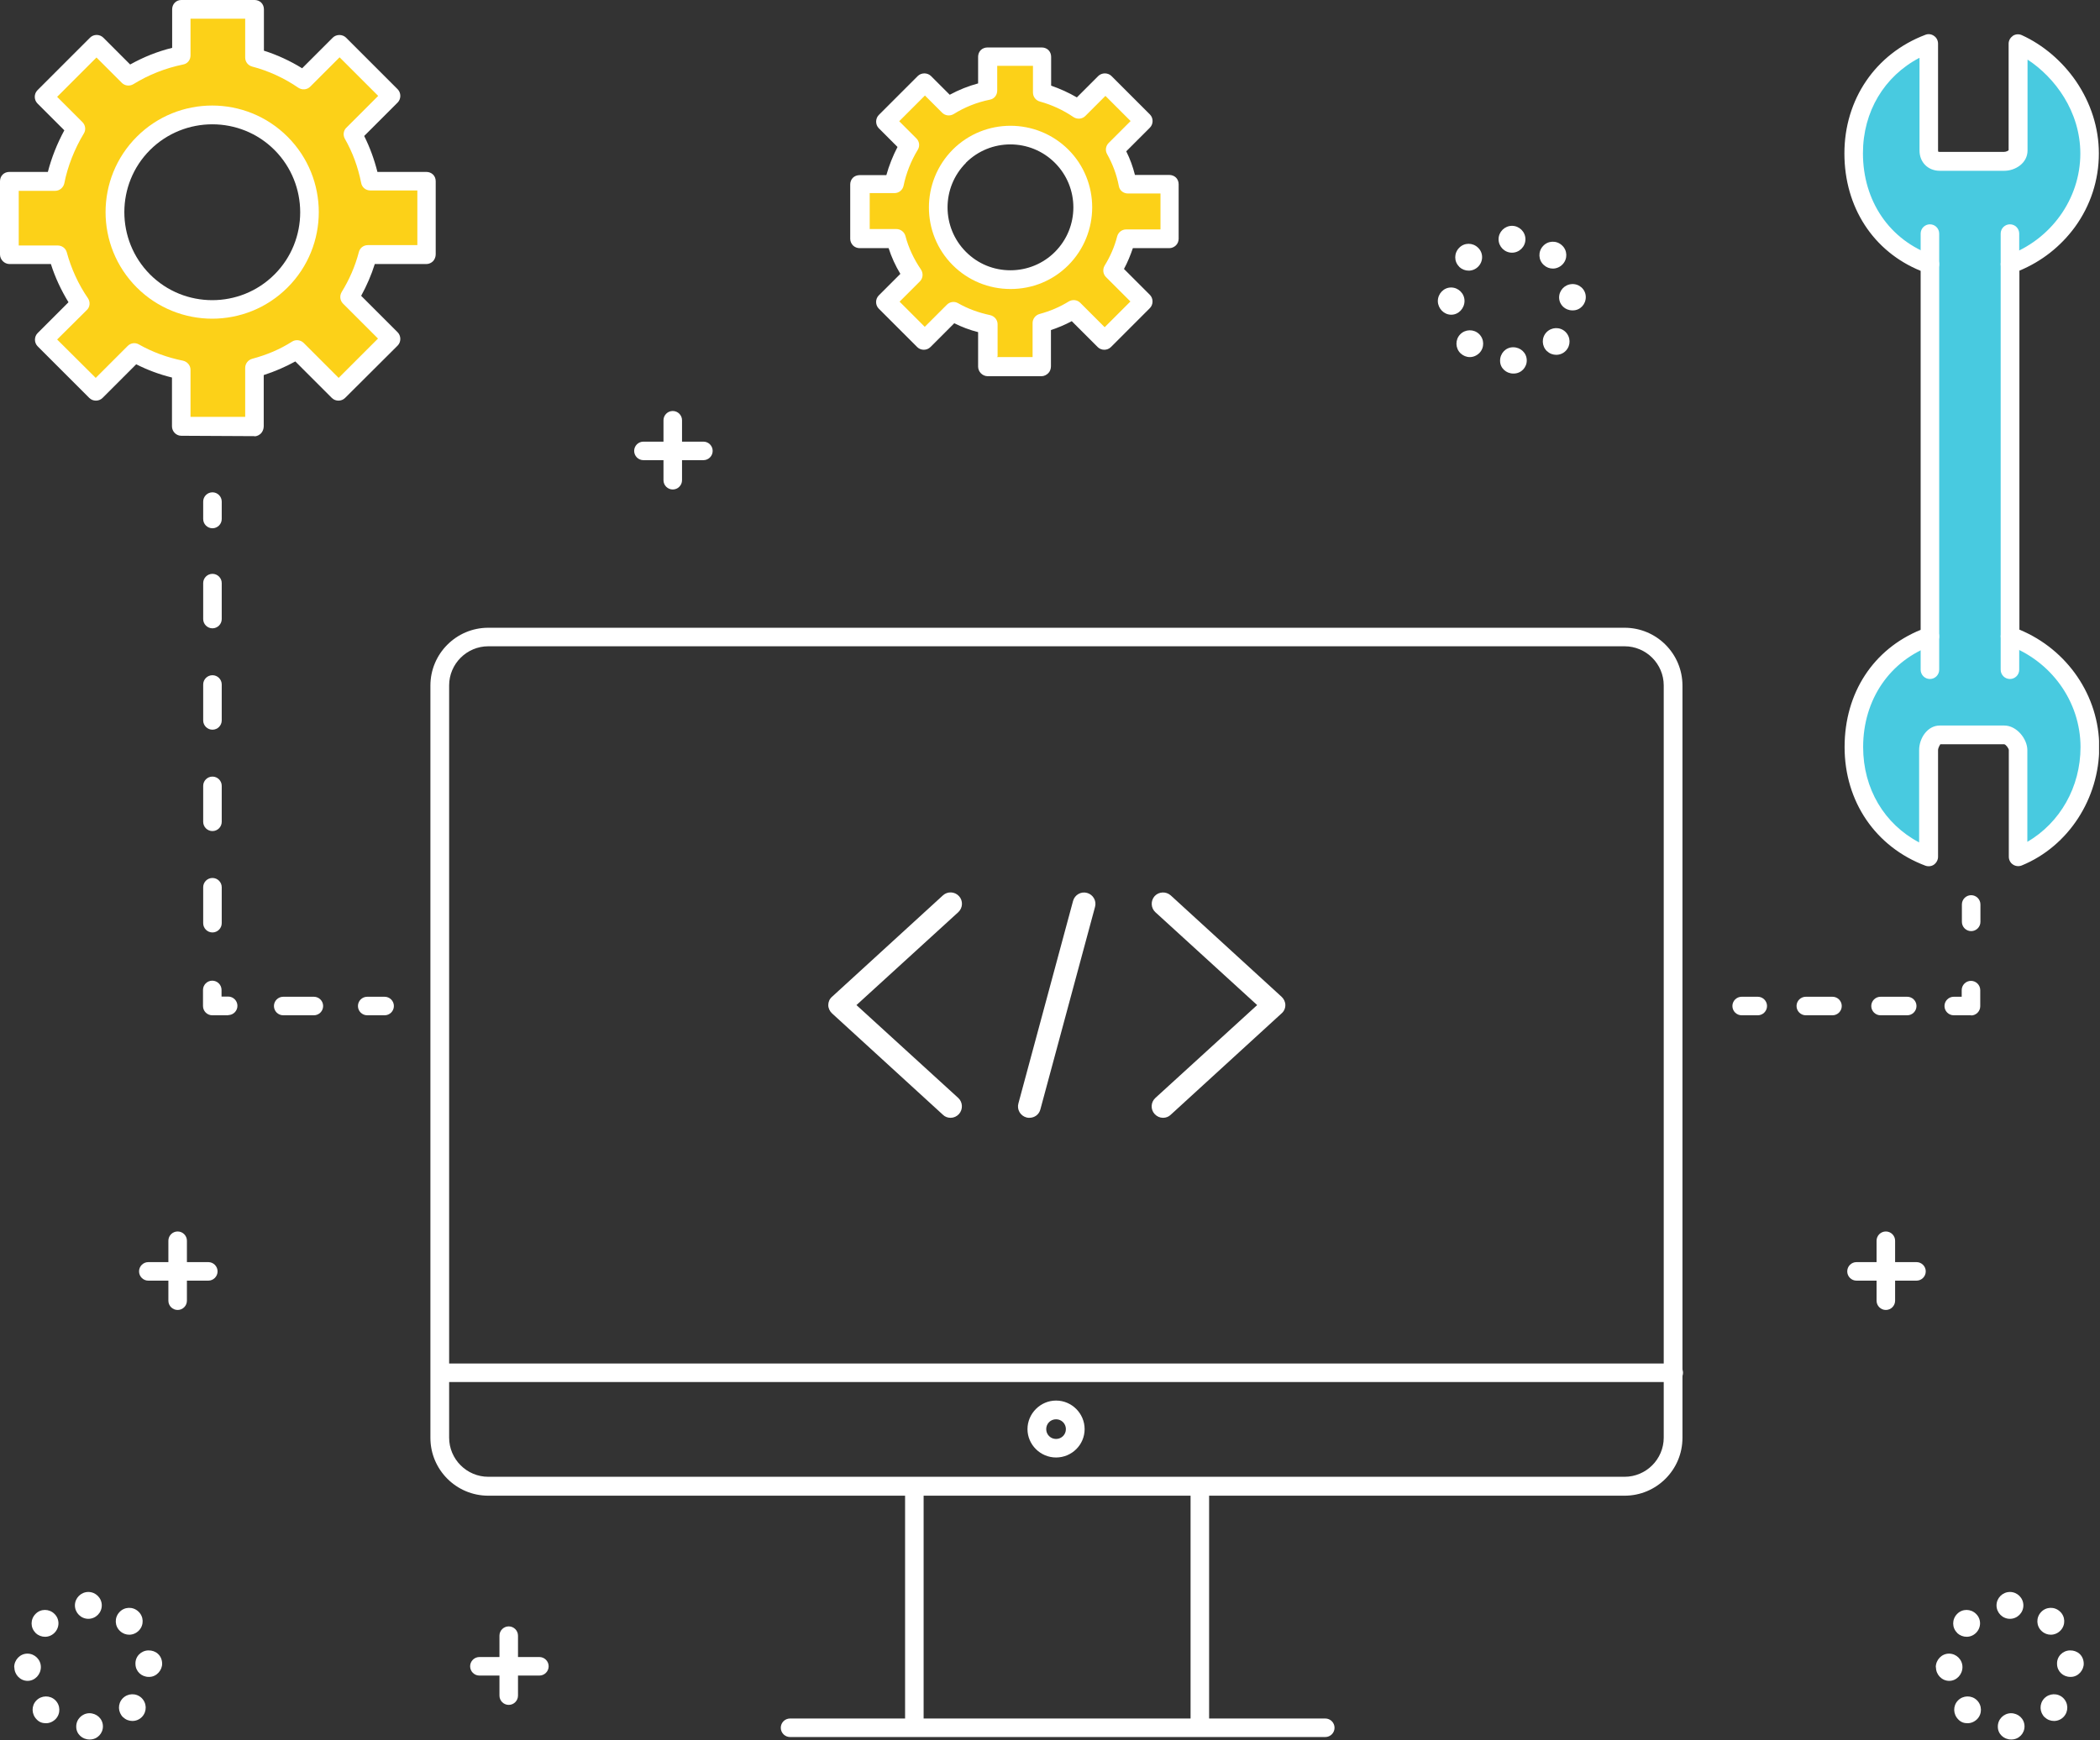
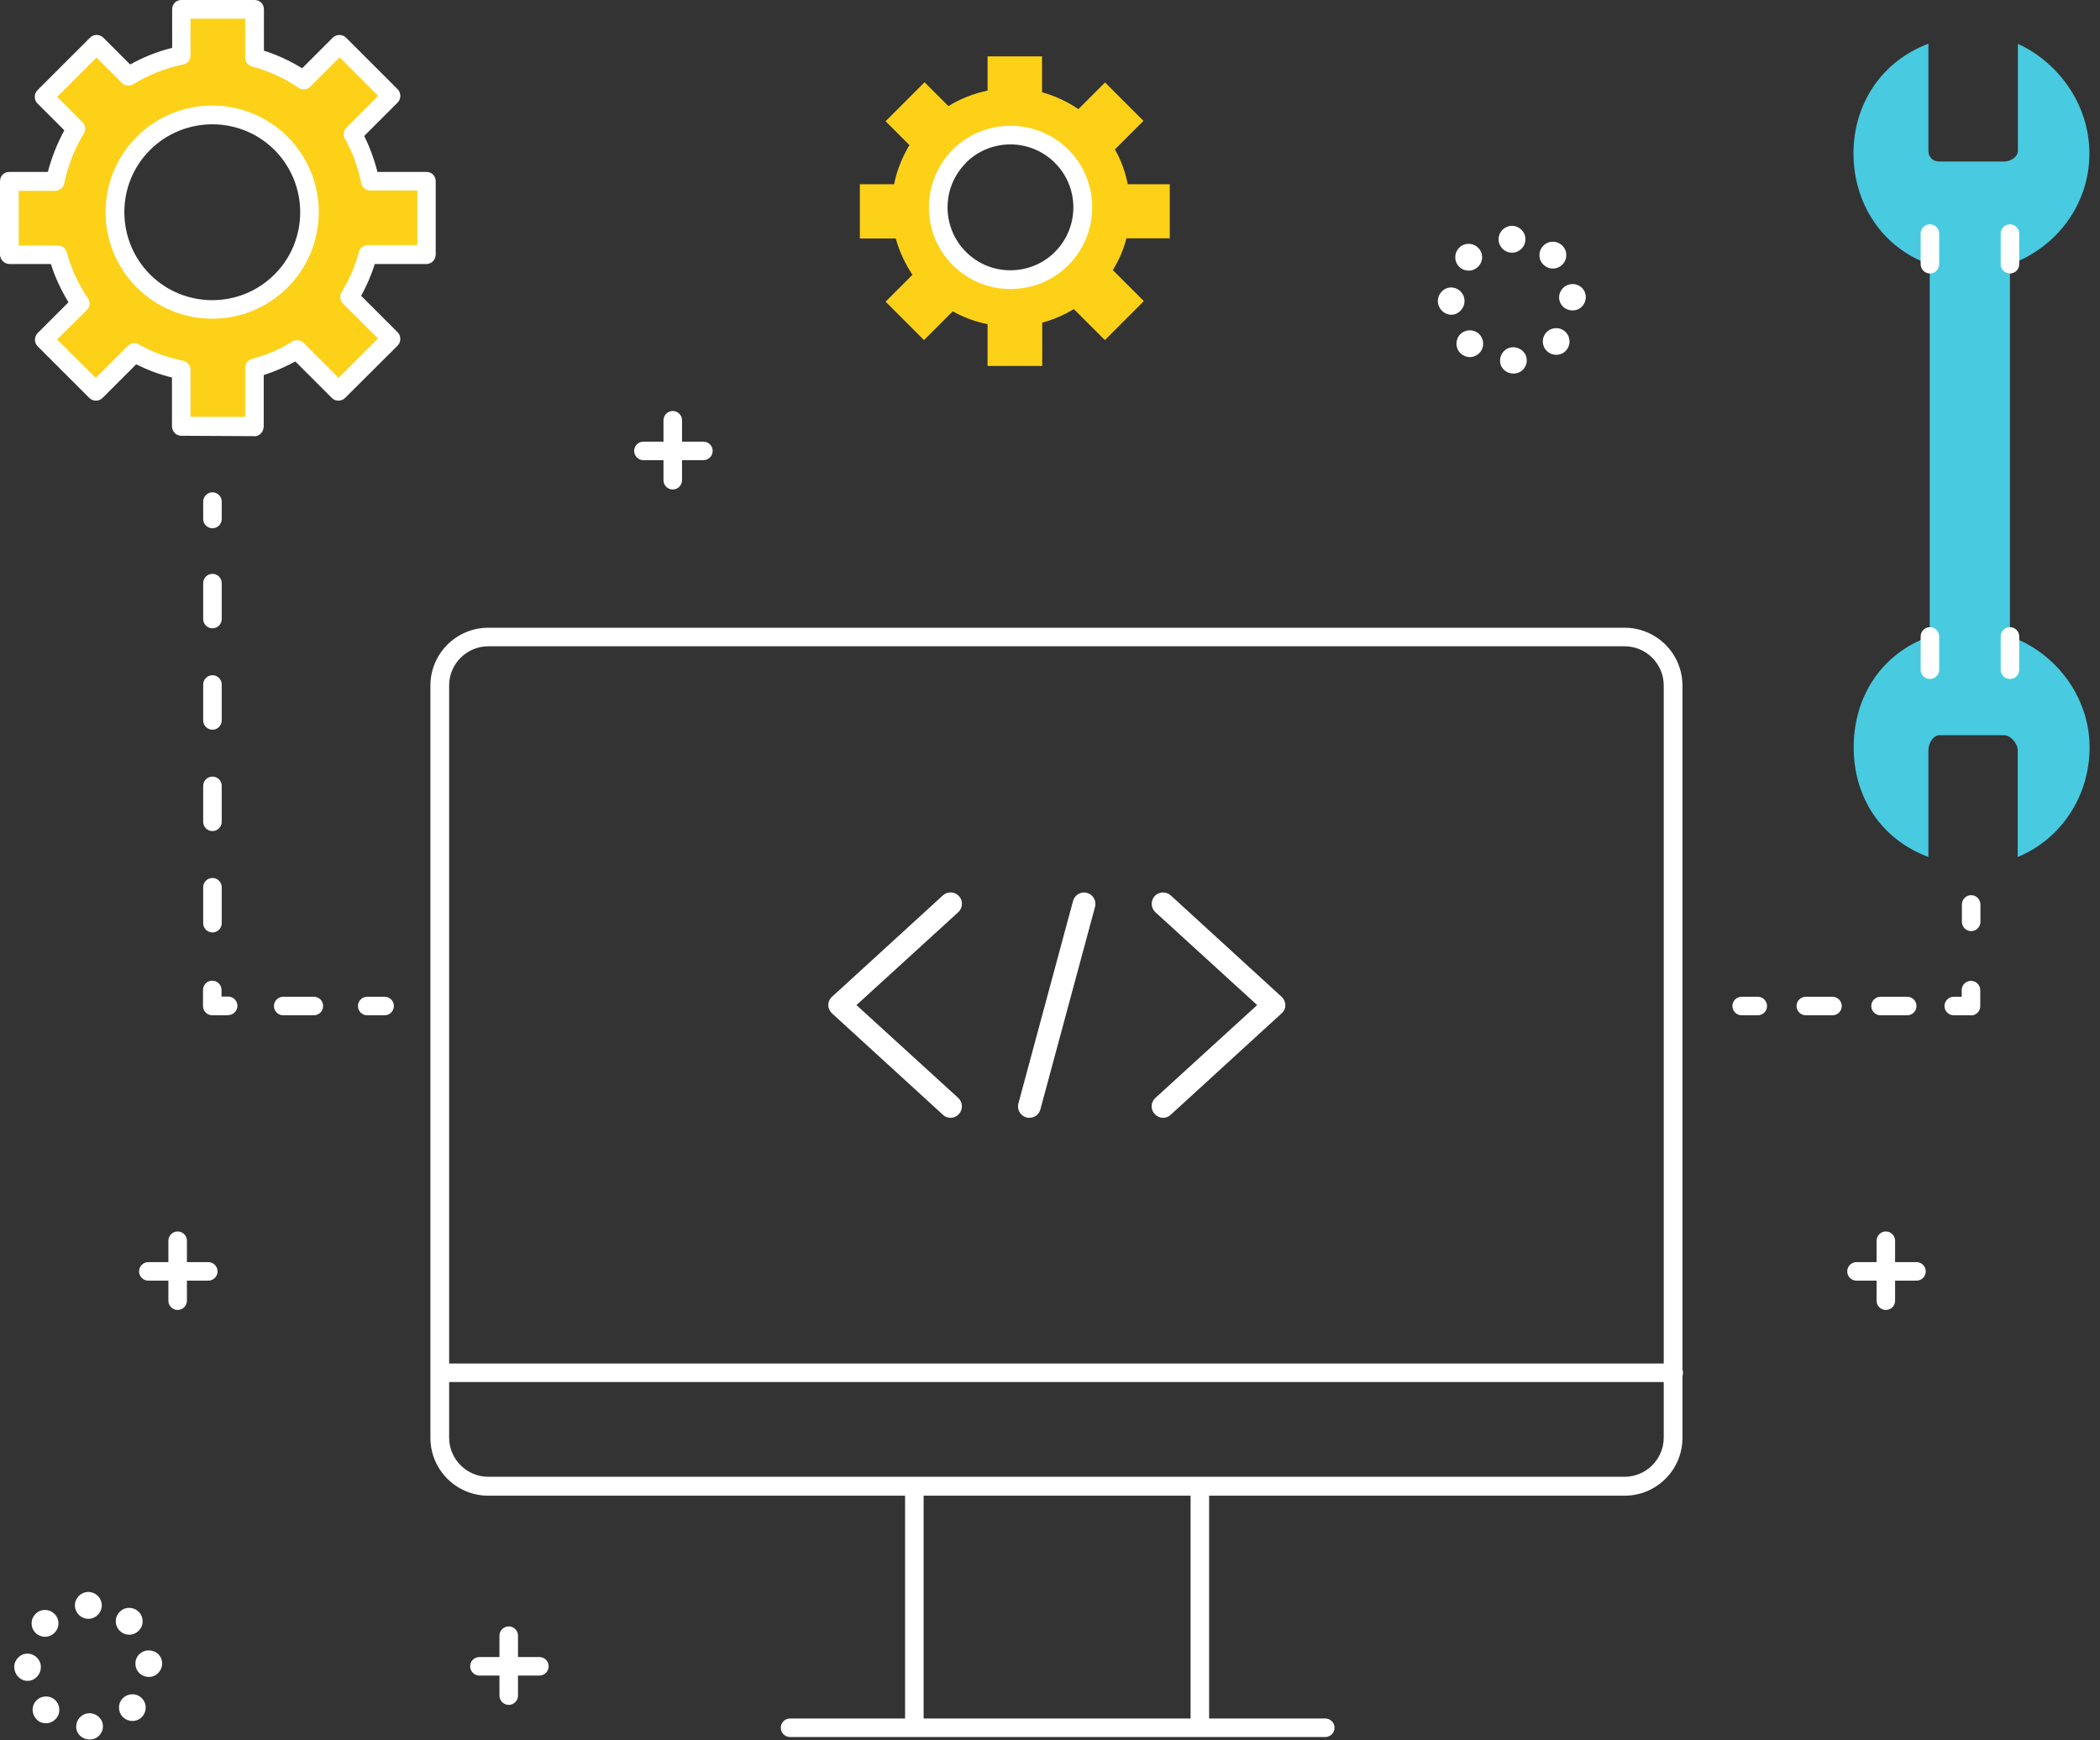
<svg xmlns="http://www.w3.org/2000/svg" width="111" height="92" viewBox="0 0 111 92" fill="none">
  <rect x="0" y="0" width="111" height="92" fill="#333333" stroke="none" />
  <g clip-path="url(#clip0_2070_735)">
    <path d="M106.24 33.63V13.98C108.71 13.09 110.44 10.8 110.44 8.12C110.44 5.44 108.7 3.24 106.66 2.32V7.96C106.66 8.31 106.27 8.54 105.92 8.54H102.51C102.16 8.54 101.93 8.31 101.93 7.96V2.31C99.46 3.24 97.97 5.49 97.97 8.11C97.97 10.73 99.46 13.09 102 13.98V33.65C99.46 34.54 97.98 36.83 97.98 39.51C97.98 42.19 99.46 44.39 101.93 45.31V39.67C101.93 39.32 102.17 38.87 102.52 38.87H105.93C106.28 38.87 106.65 39.32 106.65 39.67V45.31C108.91 44.38 110.45 42.13 110.45 39.51C110.45 36.89 108.7 34.51 106.23 33.64L106.24 33.63Z" fill="#48CAE0" />
    <path d="M61.83 12.62V9.74H59.61C59.48 9.1 59.27 8.49 58.93 7.9L60.44 6.39L58.41 4.36L57 5.77C56.41 5.37 55.75 5.06 55.08 4.88V2.98H52.2V4.79C51.48 4.94 50.77 5.21 50.13 5.61L48.87 4.35L46.81 6.41L48.07 7.67C47.7 8.29 47.4 9.01 47.26 9.74H45.45V12.61H47.35C47.53 13.28 47.84 13.94 48.23 14.53L46.81 15.95L48.84 17.98L50.36 16.46C50.95 16.79 51.56 17.01 52.2 17.14V19.35H55.09V17.06C55.67 16.9 56.22 16.67 56.76 16.34L58.4 17.98L60.46 15.92L58.82 14.28C59.15 13.75 59.39 13.19 59.54 12.6H61.84L61.83 12.62ZM56.12 13.66C54.63 15.15 52.21 15.15 50.71 13.66C49.22 12.17 49.22 9.75 50.71 8.25C52.2 6.76 54.62 6.76 56.12 8.25C57.61 9.74 57.61 12.16 56.12 13.66Z" fill="#FCD118" />
    <path d="M22.54 13.45V9.57H19.56C19.39 8.71 19.1 7.89 18.65 7.09L20.68 5.06L17.95 2.33L16.05 4.23C15.26 3.69 14.37 3.28 13.46 3.04V0.49H9.58V2.92C8.61 3.12 7.66 3.49 6.79 4.03L5.1 2.34L2.32 5.12L4.01 6.81C3.51 7.64 3.11 8.62 2.92 9.59H0.49V13.46H3.05C3.29 14.37 3.7 15.26 4.24 16.04L2.33 17.95L5.06 20.68L7.1 18.64C7.89 19.09 8.72 19.38 9.57 19.55V22.52H13.45V19.44C14.23 19.23 14.98 18.92 15.69 18.48L17.89 20.68L20.67 17.9L18.47 15.7C18.92 14.98 19.23 14.23 19.44 13.44H22.54V13.45ZM14.86 14.85C12.85 16.86 9.59 16.86 7.59 14.85C5.58 12.84 5.58 9.58 7.59 7.58C9.6 5.57 12.86 5.57 14.86 7.58C16.87 9.59 16.87 12.85 14.86 14.85Z" fill="#FCD118" />
    <path d="M88.46 73.07H23.29C23.02 73.07 22.8 72.85 22.8 72.58C22.8 72.31 23.02 72.09 23.29 72.09H88.47C88.74 72.09 88.96 72.31 88.96 72.58C88.96 72.85 88.74 73.07 88.47 73.07H88.46Z" fill="white" />
    <path d="M48.33 91.55C48.06 91.55 47.84 91.33 47.84 91.06V78.79C47.84 78.52 48.06 78.3 48.33 78.3C48.6 78.3 48.82 78.52 48.82 78.79V91.06C48.82 91.33 48.6 91.55 48.33 91.55Z" fill="white" />
    <path d="M63.42 91.55C63.15 91.55 62.93 91.33 62.93 91.06V78.79C62.93 78.52 63.15 78.3 63.42 78.3C63.69 78.3 63.91 78.52 63.91 78.79V91.06C63.91 91.33 63.69 91.55 63.42 91.55Z" fill="white" />
    <path d="M70.05 91.84H41.76C41.49 91.84 41.27 91.62 41.27 91.35C41.27 91.08 41.49 90.86 41.76 90.86H70.05C70.32 90.86 70.54 91.08 70.54 91.35C70.54 91.62 70.32 91.84 70.05 91.84Z" fill="white" />
-     <path d="M55.82 77.06C54.99 77.06 54.31 76.38 54.31 75.56C54.31 74.74 54.99 74.05 55.82 74.05C56.65 74.05 57.33 74.73 57.33 75.56C57.33 76.39 56.65 77.06 55.82 77.06ZM55.82 75.04C55.53 75.04 55.3 75.27 55.3 75.56C55.3 75.85 55.53 76.08 55.82 76.08C56.11 76.08 56.34 75.85 56.34 75.56C56.34 75.27 56.11 75.04 55.82 75.04Z" fill="white" />
    <path d="M85.87 79.08H25.81C24.12 79.08 22.75 77.71 22.75 76.02V36.25C22.75 34.56 24.12 33.19 25.81 33.19H85.87C87.56 33.19 88.93 34.56 88.93 36.25V76.02C88.93 77.71 87.56 79.08 85.87 79.08ZM25.81 34.17C24.67 34.17 23.74 35.1 23.74 36.24V76.01C23.74 77.15 24.67 78.08 25.81 78.08H85.87C87.01 78.08 87.94 77.15 87.94 76.01V36.24C87.94 35.1 87.01 34.17 85.87 34.17H25.81Z" fill="white" />
    <path d="M9.39 69.26C9.12 69.26 8.9 69.04 8.9 68.77V65.6C8.9 65.33 9.12 65.11 9.39 65.11C9.66 65.11 9.88 65.33 9.88 65.6V68.77C9.88 69.04 9.66 69.26 9.39 69.26Z" fill="white" />
    <path d="M11.01 67.71H7.84C7.57 67.71 7.35 67.49 7.35 67.22C7.35 66.95 7.57 66.73 7.84 66.73H11.01C11.28 66.73 11.5 66.95 11.5 67.22C11.5 67.49 11.28 67.71 11.01 67.71Z" fill="white" />
    <path d="M35.56 25.88C35.29 25.88 35.07 25.66 35.07 25.39V22.22C35.07 21.95 35.29 21.73 35.56 21.73C35.83 21.73 36.05 21.95 36.05 22.22V25.39C36.05 25.66 35.83 25.88 35.56 25.88Z" fill="white" />
    <path d="M37.18 24.33H34.01C33.74 24.33 33.52 24.11 33.52 23.84C33.52 23.57 33.74 23.35 34.01 23.35H37.18C37.45 23.35 37.67 23.57 37.67 23.84C37.67 24.11 37.45 24.33 37.18 24.33Z" fill="white" />
    <path d="M99.68 69.26C99.41 69.26 99.19 69.04 99.19 68.77V65.6C99.19 65.33 99.41 65.11 99.68 65.11C99.95 65.11 100.17 65.33 100.17 65.6V68.77C100.17 69.04 99.95 69.26 99.68 69.26Z" fill="white" />
    <path d="M101.3 67.71H98.13C97.86 67.71 97.64 67.49 97.64 67.22C97.64 66.95 97.86 66.73 98.13 66.73H101.3C101.57 66.73 101.79 66.95 101.79 67.22C101.79 67.49 101.57 67.71 101.3 67.71Z" fill="white" />
    <path d="M26.89 90.14C26.62 90.14 26.4 89.92 26.4 89.65V86.48C26.4 86.21 26.62 85.99 26.89 85.99C27.16 85.99 27.38 86.21 27.38 86.48V89.65C27.38 89.92 27.16 90.14 26.89 90.14Z" fill="white" />
    <path d="M28.51 88.59H25.34C25.07 88.59 24.85 88.37 24.85 88.1C24.85 87.83 25.07 87.61 25.34 87.61H28.51C28.78 87.61 29 87.83 29 88.1C29 88.37 28.78 88.59 28.51 88.59Z" fill="white" />
    <path d="M4.03 91.3C4.02 90.91 4.33 90.59 4.72 90.58C5.11 90.58 5.43 90.87 5.44 91.26C5.45 91.65 5.14 91.97 4.75 91.97H4.73C4.35 91.97 4.03 91.68 4.03 91.3ZM1.94 90.91C1.66 90.63 1.65 90.19 1.92 89.91C2.19 89.63 2.64 89.62 2.92 89.89C3.2 90.16 3.21 90.61 2.94 90.89C2.8 91.03 2.62 91.11 2.43 91.11C2.25 91.11 2.08 91.06 1.94 90.91ZM6.51 90.8C6.23 90.53 6.21 90.09 6.48 89.8C6.75 89.52 7.19 89.5 7.48 89.77C7.76 90.04 7.78 90.48 7.51 90.77C7.37 90.92 7.18 90.99 7 90.99C6.83 90.99 6.65 90.93 6.52 90.8H6.51ZM0.75 88.15C0.75 87.76 1.06 87.43 1.45 87.43C1.84 87.43 2.16 87.75 2.16 88.14C2.16 88.53 1.85 88.87 1.46 88.87C1.07 88.87 0.76 88.54 0.76 88.16L0.75 88.15ZM7.16 87.98C7.14 87.59 7.45 87.27 7.84 87.26C8.23 87.25 8.56 87.52 8.57 87.95C8.58 88.3 8.28 88.66 7.89 88.66H7.86C7.48 88.66 7.17 88.37 7.16 87.99V87.98ZM1.88 86.33C1.6 86.06 1.6 85.61 1.88 85.33C2.15 85.05 2.6 85.05 2.88 85.33C3.16 85.6 3.16 86.05 2.88 86.33C2.74 86.47 2.56 86.54 2.38 86.54C2.2 86.54 2.02 86.47 1.88 86.34V86.33ZM6.35 86.24C6.06 85.98 6.04 85.53 6.31 85.24C6.57 84.95 7.02 84.93 7.31 85.2C7.6 85.46 7.62 85.91 7.35 86.2C7.21 86.35 7.02 86.43 6.83 86.43C6.66 86.43 6.49 86.37 6.35 86.24ZM3.96 84.88C3.96 84.49 4.28 84.17 4.67 84.17C5.06 84.17 5.38 84.49 5.38 84.88C5.38 85.27 5.06 85.59 4.67 85.59C4.28 85.59 3.96 85.27 3.96 84.88Z" fill="white" />
    <path d="M79.29 19.07C79.29 18.68 79.59 18.36 79.98 18.36C80.37 18.36 80.69 18.65 80.7 19.04C80.71 19.43 80.4 19.75 80.01 19.75H79.99C79.61 19.75 79.29 19.46 79.29 19.08V19.07ZM77.2 18.68C76.92 18.41 76.91 17.96 77.18 17.68C77.45 17.4 77.9 17.39 78.18 17.66C78.46 17.93 78.47 18.38 78.2 18.66C78.06 18.8 77.88 18.88 77.69 18.88C77.51 18.88 77.34 18.81 77.2 18.68ZM81.77 18.57C81.49 18.3 81.47 17.86 81.74 17.57C82.01 17.29 82.45 17.27 82.74 17.54C83.02 17.81 83.04 18.25 82.77 18.54C82.63 18.69 82.44 18.76 82.26 18.76C82.09 18.76 81.91 18.7 81.78 18.57H81.77ZM76 15.92C76 15.53 76.31 15.2 76.7 15.2C77.09 15.2 77.41 15.52 77.41 15.91C77.41 16.3 77.1 16.64 76.71 16.64C76.32 16.64 76.01 16.31 76 15.93V15.92ZM82.41 15.75C82.4 15.36 82.7 15.04 83.09 15.02C83.48 15 83.81 15.3 83.82 15.69C83.83 16.08 83.53 16.41 83.14 16.41H83.11C82.73 16.41 82.42 16.12 82.41 15.74V15.75ZM77.13 14.1C76.85 13.83 76.85 13.38 77.13 13.1C77.4 12.82 77.85 12.82 78.13 13.1C78.41 13.37 78.41 13.82 78.13 14.1C77.99 14.24 77.81 14.31 77.63 14.31C77.45 14.31 77.27 14.24 77.13 14.11V14.1ZM81.6 14.01C81.31 13.75 81.29 13.3 81.56 13.01C81.82 12.72 82.27 12.7 82.56 12.97C82.85 13.23 82.87 13.68 82.6 13.97C82.46 14.12 82.27 14.2 82.08 14.2C81.91 14.2 81.74 14.14 81.6 14.01ZM79.21 12.65C79.21 12.26 79.53 11.94 79.92 11.94C80.31 11.94 80.63 12.26 80.63 12.65C80.63 13.04 80.31 13.36 79.92 13.36C79.53 13.36 79.21 13.04 79.21 12.65Z" fill="white" />
-     <path d="M105.6 91.3C105.59 90.91 105.9 90.59 106.29 90.58C106.68 90.58 107 90.87 107.01 91.26C107.02 91.65 106.71 91.97 106.32 91.97H106.3C105.92 91.97 105.6 91.68 105.6 91.3ZM103.51 90.91C103.23 90.63 103.22 90.19 103.49 89.91C103.76 89.63 104.21 89.62 104.49 89.89C104.77 90.16 104.78 90.61 104.51 90.89C104.37 91.03 104.19 91.11 104 91.11C103.82 91.11 103.65 91.06 103.51 90.91ZM108.08 90.8C107.8 90.53 107.78 90.09 108.05 89.8C108.32 89.52 108.76 89.5 109.05 89.77C109.33 90.04 109.35 90.48 109.08 90.77C108.94 90.92 108.75 90.99 108.57 90.99C108.4 90.99 108.22 90.93 108.09 90.8H108.08ZM102.32 88.15C102.32 87.76 102.63 87.43 103.02 87.43C103.41 87.43 103.73 87.75 103.73 88.14C103.73 88.53 103.42 88.87 103.03 88.87C102.64 88.87 102.33 88.54 102.33 88.16L102.32 88.15ZM108.73 87.98C108.71 87.59 109.02 87.27 109.41 87.26C109.8 87.25 110.13 87.52 110.14 87.95C110.15 88.3 109.85 88.66 109.46 88.66H109.43C109.05 88.66 108.74 88.37 108.73 87.99V87.98ZM103.45 86.33C103.17 86.06 103.17 85.61 103.45 85.33C103.72 85.05 104.17 85.05 104.45 85.33C104.73 85.6 104.73 86.05 104.45 86.33C104.31 86.47 104.13 86.54 103.95 86.54C103.77 86.54 103.59 86.47 103.45 86.34V86.33ZM107.92 86.24C107.63 85.98 107.61 85.53 107.88 85.24C108.14 84.95 108.59 84.93 108.88 85.2C109.17 85.46 109.19 85.91 108.92 86.2C108.78 86.35 108.59 86.43 108.4 86.43C108.23 86.43 108.06 86.37 107.92 86.24ZM105.53 84.88C105.53 84.49 105.85 84.17 106.24 84.17C106.63 84.17 106.95 84.49 106.95 84.88C106.95 85.27 106.63 85.59 106.24 85.59C105.85 85.59 105.53 85.27 105.53 84.88Z" fill="white" />
    <path d="M50.24 59.1C50.1 59.1 49.95 59.05 49.84 58.94L43.98 53.58C43.86 53.47 43.78 53.31 43.78 53.14C43.78 52.97 43.85 52.81 43.98 52.7L49.84 47.34C50.08 47.12 50.46 47.13 50.69 47.38C50.91 47.62 50.9 48 50.65 48.23L45.27 53.14L50.65 58.05C50.89 58.27 50.91 58.65 50.69 58.9C50.57 59.03 50.41 59.1 50.25 59.1H50.24Z" fill="white" />
    <path d="M61.47 59.1C61.31 59.1 61.15 59.03 61.03 58.9C60.81 58.66 60.82 58.28 61.07 58.05L66.45 53.14L61.07 48.23C60.83 48.01 60.81 47.63 61.03 47.38C61.25 47.14 61.63 47.12 61.88 47.34L67.74 52.7C67.86 52.81 67.94 52.97 67.94 53.14C67.94 53.31 67.87 53.47 67.74 53.58L61.88 58.94C61.77 59.05 61.62 59.1 61.48 59.1H61.47Z" fill="white" />
    <path d="M54.41 59.1C54.36 59.1 54.31 59.1 54.25 59.08C53.93 58.99 53.74 58.66 53.83 58.34L56.72 47.63C56.81 47.31 57.14 47.12 57.46 47.21C57.78 47.3 57.97 47.63 57.88 47.95L54.99 58.66C54.92 58.93 54.68 59.1 54.41 59.1Z" fill="white" />
-     <path d="M101.94 45.8C101.88 45.8 101.82 45.79 101.77 45.77C99.14 44.78 97.5 42.38 97.5 39.5C97.5 36.62 99.03 34.32 101.52 33.3V14.32C99.02 13.3 97.49 10.96 97.49 8.11C97.49 5.26 99.13 2.84 101.77 1.84C101.92 1.78 102.09 1.8 102.23 1.9C102.36 1.99 102.44 2.14 102.44 2.31V7.95L102.45 8.02C102.45 8.02 102.47 8.03 102.52 8.03H105.93C106.04 8.03 106.15 7.97 106.17 7.94V2.31C106.17 2.14 106.26 1.99 106.4 1.89C106.54 1.8 106.72 1.79 106.87 1.86C107.99 2.37 109 3.23 109.73 4.29C110.52 5.45 110.94 6.77 110.94 8.11C110.94 9.52 110.5 10.87 109.67 12.01C108.92 13.03 107.92 13.82 106.74 14.31V33.29C109.28 34.34 110.96 36.8 110.96 39.5C110.96 42.2 109.35 44.74 106.86 45.76C106.71 45.82 106.53 45.8 106.4 45.71C106.26 45.62 106.18 45.46 106.18 45.3V39.66C106.18 39.57 106.03 39.37 105.94 39.35H102.56C102.56 39.35 102.44 39.53 102.44 39.66V45.3C102.44 45.46 102.36 45.61 102.23 45.71C102.15 45.77 102.05 45.8 101.95 45.8H101.94ZM101.45 3.06C99.6 4.03 98.47 5.9 98.47 8.1C98.47 10.64 99.89 12.71 102.17 13.5C102.37 13.57 102.5 13.76 102.5 13.97V33.64C102.5 33.85 102.37 34.04 102.17 34.11C99.9 34.91 98.48 36.98 98.48 39.5C98.48 41.7 99.6 43.57 101.44 44.54V39.66C101.44 39.03 101.88 38.36 102.53 38.36H105.94C106.6 38.36 107.16 39.07 107.16 39.66V44.51C108.89 43.5 109.97 41.61 109.97 39.5C109.97 37.09 108.41 34.92 106.08 34.09C105.88 34.02 105.75 33.83 105.75 33.62V13.98C105.75 13.77 105.88 13.59 106.08 13.52C108.4 12.69 109.96 10.52 109.96 8.12C109.96 5.89 108.61 4.09 107.17 3.15V7.96C107.17 8.62 106.53 9.03 105.94 9.03H102.53C101.91 9.03 101.46 8.58 101.46 7.96V3.07L101.45 3.06Z" fill="white" />
    <path d="M102.01 14.46C101.74 14.46 101.52 14.24 101.52 13.97V12.35C101.52 12.08 101.74 11.86 102.01 11.86C102.28 11.86 102.5 12.08 102.5 12.35V13.97C102.5 14.24 102.28 14.46 102.01 14.46Z" fill="white" />
    <path d="M106.24 14.46C105.97 14.46 105.75 14.24 105.75 13.97V12.35C105.75 12.08 105.97 11.86 106.24 11.86C106.51 11.86 106.73 12.08 106.73 12.35V13.97C106.73 14.24 106.51 14.46 106.24 14.46Z" fill="white" />
    <path d="M102.01 35.9C101.74 35.9 101.52 35.68 101.52 35.41V33.65C101.52 33.38 101.74 33.16 102.01 33.16C102.28 33.16 102.5 33.38 102.5 33.65V35.41C102.5 35.68 102.28 35.9 102.01 35.9Z" fill="white" />
    <path d="M106.24 35.9C105.97 35.9 105.75 35.68 105.75 35.41V33.65C105.75 33.38 105.97 33.16 106.24 33.16C106.51 33.16 106.73 33.38 106.73 33.65V35.41C106.73 35.68 106.51 35.9 106.24 35.9Z" fill="white" />
    <path d="M11.22 16.85C9.78 16.85 8.33 16.3 7.23 15.2C5.03 13 5.03 9.43 7.23 7.23C9.43 5.03 13 5.03 15.2 7.23C17.4 9.43 17.4 13 15.2 15.2C14.1 16.3 12.66 16.85 11.21 16.85H11.22ZM7.93 7.93C6.12 9.74 6.12 12.69 7.93 14.51C8.84 15.42 10.03 15.87 11.22 15.87C12.41 15.87 13.6 15.42 14.51 14.51C16.32 12.7 16.32 9.75 14.51 7.93C12.7 6.12 9.75 6.12 7.93 7.93Z" fill="white" />
    <path d="M13.46 23.06L9.58 23.04C9.31 23.04 9.09 22.81 9.09 22.54V19.96C8.43 19.8 7.79 19.56 7.2 19.26L5.42 21.04C5.23 21.23 4.91 21.23 4.72 21.04L1.99 18.31C1.8 18.12 1.8 17.8 1.99 17.61L3.62 15.98C3.23 15.34 2.91 14.66 2.69 13.96H0.5C0.37 13.96 0.24 13.9 0.15 13.81C0.06 13.72 0 13.59 0 13.46V9.58C0 9.45 0.05 9.32 0.14 9.23C0.23 9.14 0.36 9.09 0.49 9.09H2.53C2.72 8.35 3.02 7.59 3.4 6.89L1.98 5.47C1.79 5.28 1.79 4.96 1.98 4.77L4.76 1.99C4.95 1.8 5.27 1.8 5.46 1.99L6.88 3.41C7.58 3.02 8.32 2.72 9.1 2.53V0.49C9.1 0.36 9.15 0.23 9.24 0.14C9.33 0.05 9.45 0 9.58 0H13.46C13.59 0 13.72 0.05 13.81 0.14C13.9 0.23 13.95 0.36 13.95 0.49V2.68C14.65 2.9 15.34 3.22 15.97 3.61L17.59 1.99C17.68 1.9 17.81 1.85 17.94 1.85C18.07 1.85 18.2 1.9 18.29 1.99L21.02 4.72C21.11 4.81 21.16 4.94 21.16 5.07C21.16 5.2 21.11 5.33 21.02 5.42L19.25 7.19C19.55 7.79 19.78 8.42 19.95 9.09H22.54C22.67 9.09 22.8 9.14 22.89 9.23C22.98 9.32 23.03 9.44 23.03 9.58V13.45C23.03 13.58 22.98 13.71 22.89 13.81C22.8 13.9 22.67 13.96 22.54 13.96H19.81C19.63 14.54 19.38 15.11 19.09 15.64L21.02 17.57C21.11 17.66 21.16 17.79 21.16 17.92C21.16 18.05 21.11 18.18 21.02 18.27L18.24 21.04C18.05 21.23 17.73 21.23 17.54 21.04L15.61 19.11C15.08 19.4 14.53 19.64 13.94 19.83V22.54C13.94 22.67 13.89 22.81 13.8 22.91C13.71 23 13.58 23.07 13.45 23.07L13.46 23.06ZM10.07 22.04H12.96V19.45C12.96 19.23 13.11 19.03 13.33 18.97C14.11 18.76 14.8 18.47 15.44 18.06C15.63 17.94 15.89 17.97 16.05 18.13L17.9 19.98L19.98 17.9L18.13 16.05C17.97 15.89 17.94 15.64 18.06 15.44C18.46 14.79 18.77 14.09 18.97 13.32C19.03 13.1 19.22 12.96 19.45 12.96H22.06V10.07H19.57C19.33 10.07 19.13 9.9 19.09 9.67C18.92 8.82 18.64 8.06 18.23 7.34C18.12 7.15 18.15 6.9 18.31 6.75L19.99 5.07L17.95 3.03L16.4 4.58C16.23 4.75 15.97 4.77 15.77 4.64C15.03 4.13 14.18 3.74 13.33 3.52C13.11 3.46 12.96 3.27 12.96 3.04V0.99H10.07V2.93C10.07 3.17 9.91 3.37 9.68 3.41C8.75 3.6 7.86 3.95 7.05 4.45C6.85 4.57 6.6 4.54 6.44 4.38L5.1 3.04L3.02 5.12L4.36 6.46C4.52 6.62 4.55 6.87 4.43 7.06C3.94 7.87 3.57 8.81 3.4 9.69C3.35 9.92 3.15 10.09 2.91 10.09H0.99V12.98H3.05C3.27 12.98 3.47 13.12 3.53 13.34C3.76 14.19 4.14 15.03 4.65 15.77C4.78 15.97 4.76 16.23 4.59 16.39L3.02 17.95L5.06 19.98L6.75 18.29C6.91 18.13 7.15 18.1 7.34 18.21C8.07 18.62 8.83 18.9 9.67 19.07C9.9 19.12 10.07 19.32 10.07 19.55V22.02V22.04Z" fill="white" />
    <path d="M53.41 15.28C52.26 15.28 51.17 14.83 50.36 14.02C48.68 12.34 48.68 9.6 50.36 7.91C52.04 6.23 54.78 6.23 56.47 7.91C58.15 9.59 58.15 12.33 56.47 14.02C55.65 14.84 54.57 15.28 53.42 15.28H53.41ZM51.06 8.61C49.76 9.91 49.76 12.02 51.06 13.32C51.69 13.95 52.52 14.29 53.41 14.29C54.3 14.29 55.14 13.94 55.76 13.32C57.06 12.02 57.06 9.91 55.76 8.61C54.46 7.31 52.35 7.31 51.05 8.61H51.06Z" fill="white" />
-     <path d="M55.07 19.89H52.19C51.92 19.88 51.7 19.65 51.7 19.38V17.56C51.26 17.45 50.84 17.29 50.44 17.09L49.18 18.35C48.99 18.54 48.67 18.54 48.48 18.35L46.45 16.32C46.26 16.13 46.26 15.81 46.45 15.62L47.59 14.48C47.33 14.05 47.12 13.59 46.97 13.12H45.44C45.31 13.12 45.18 13.07 45.09 12.98C45 12.89 44.94 12.76 44.94 12.63V9.75C44.94 9.62 44.99 9.49 45.08 9.4C45.17 9.31 45.3 9.26 45.43 9.26H46.85C46.99 8.76 47.19 8.25 47.44 7.77L46.45 6.78C46.36 6.69 46.31 6.56 46.31 6.43C46.31 6.3 46.36 6.17 46.45 6.08L48.51 4.02C48.6 3.93 48.73 3.88 48.86 3.88C48.99 3.88 49.12 3.93 49.21 4.02L50.2 5.01C50.68 4.75 51.18 4.55 51.7 4.41V3C51.7 2.87 51.75 2.74 51.84 2.65C51.93 2.56 52.06 2.51 52.19 2.51H55.07C55.2 2.51 55.33 2.56 55.42 2.65C55.51 2.74 55.56 2.87 55.56 3V4.53C56.03 4.69 56.49 4.9 56.92 5.15L58.05 4.02C58.14 3.93 58.27 3.88 58.4 3.88C58.53 3.88 58.66 3.93 58.75 4.02L60.78 6.05C60.97 6.24 60.97 6.56 60.78 6.75L59.53 8C59.73 8.4 59.88 8.81 59.99 9.25H61.81C61.94 9.25 62.07 9.3 62.16 9.39C62.25 9.48 62.3 9.61 62.3 9.74V12.62C62.3 12.75 62.25 12.88 62.16 12.97C62.07 13.06 61.94 13.12 61.81 13.12H59.88C59.75 13.5 59.6 13.87 59.41 14.22L60.78 15.59C60.87 15.68 60.92 15.81 60.92 15.94C60.92 16.07 60.87 16.2 60.78 16.29L58.72 18.35C58.53 18.54 58.21 18.54 58.02 18.35L56.65 16.98C56.3 17.17 55.94 17.32 55.55 17.45V19.37C55.55 19.5 55.5 19.64 55.41 19.73C55.32 19.82 55.19 19.89 55.06 19.89H55.07ZM52.68 18.88H54.58V17.08C54.58 16.86 54.73 16.66 54.95 16.6C55.51 16.45 56.02 16.23 56.49 15.94C56.69 15.82 56.94 15.85 57.1 16.01L58.39 17.3L59.75 15.94L58.46 14.65C58.3 14.49 58.27 14.24 58.39 14.04C58.68 13.57 58.91 13.05 59.05 12.5C59.11 12.28 59.3 12.13 59.53 12.13H61.34V10.23H59.62C59.38 10.23 59.18 10.07 59.14 9.84C59.02 9.22 58.81 8.67 58.52 8.15C58.41 7.96 58.44 7.72 58.6 7.56L59.76 6.4L58.43 5.07L57.37 6.13C57.2 6.3 56.94 6.32 56.74 6.19C56.2 5.82 55.59 5.54 54.97 5.37C54.75 5.31 54.6 5.12 54.6 4.89V3.48H52.71V4.79C52.71 5.03 52.55 5.23 52.32 5.27C51.64 5.41 51 5.66 50.41 6.03C50.21 6.15 49.96 6.12 49.8 5.96L48.89 5.05L47.53 6.41L48.44 7.32C48.6 7.48 48.63 7.73 48.51 7.92C48.15 8.51 47.89 9.18 47.76 9.82C47.71 10.05 47.51 10.21 47.28 10.21H45.97V12.11H47.38C47.6 12.11 47.8 12.26 47.86 12.48C48.02 13.1 48.31 13.71 48.68 14.25C48.81 14.45 48.79 14.71 48.62 14.88L47.55 15.95L48.88 17.28L50.05 16.11C50.21 15.95 50.45 15.92 50.64 16.03C51.17 16.33 51.72 16.53 52.33 16.66C52.56 16.71 52.73 16.91 52.73 17.14V18.85L52.68 18.88Z" fill="white" />
    <path d="M11.23 27.93C10.96 27.93 10.74 27.71 10.74 27.44V26.52C10.74 26.25 10.96 26.03 11.23 26.03C11.5 26.03 11.72 26.25 11.72 26.52V27.44C11.72 27.71 11.5 27.93 11.23 27.93Z" fill="white" />
    <path d="M11.23 49.3C10.96 49.3 10.74 49.08 10.74 48.81V46.91C10.74 46.64 10.96 46.42 11.23 46.42C11.5 46.42 11.72 46.64 11.72 46.91V48.81C11.72 49.08 11.5 49.3 11.23 49.3ZM11.23 43.94C10.96 43.94 10.74 43.72 10.74 43.45V41.55C10.74 41.28 10.96 41.06 11.23 41.06C11.5 41.06 11.72 41.28 11.72 41.55V43.45C11.72 43.72 11.5 43.94 11.23 43.94ZM11.23 38.58C10.96 38.58 10.74 38.36 10.74 38.09V36.19C10.74 35.92 10.96 35.7 11.23 35.7C11.5 35.7 11.72 35.92 11.72 36.19V38.09C11.72 38.36 11.5 38.58 11.23 38.58ZM11.23 33.22C10.96 33.22 10.74 33 10.74 32.73V30.83C10.74 30.56 10.96 30.34 11.23 30.34C11.5 30.34 11.72 30.56 11.72 30.83V32.73C11.72 33 11.5 33.22 11.23 33.22Z" fill="white" />
    <path d="M12.07 53.68H11.22C10.95 53.68 10.73 53.46 10.73 53.19V52.34C10.73 52.07 10.95 51.85 11.22 51.85C11.49 51.85 11.71 52.07 11.71 52.34V52.69H12.06C12.33 52.69 12.55 52.91 12.55 53.18C12.55 53.45 12.33 53.67 12.06 53.67L12.07 53.68Z" fill="white" />
    <path d="M16.59 53.68H14.97C14.7 53.68 14.48 53.46 14.48 53.19C14.48 52.92 14.7 52.7 14.97 52.7H16.59C16.86 52.7 17.08 52.92 17.08 53.19C17.08 53.46 16.86 53.68 16.59 53.68Z" fill="white" />
    <path d="M20.33 53.68H19.41C19.14 53.68 18.92 53.46 18.92 53.19C18.92 52.92 19.14 52.7 19.41 52.7H20.33C20.6 52.7 20.82 52.92 20.82 53.19C20.82 53.46 20.6 53.68 20.33 53.68Z" fill="white" />
    <path d="M104.19 49.23C103.92 49.23 103.7 49.01 103.7 48.74V47.82C103.7 47.55 103.92 47.33 104.19 47.33C104.46 47.33 104.68 47.55 104.68 47.82V48.74C104.68 49.01 104.46 49.23 104.19 49.23Z" fill="white" />
    <path d="M104.19 53.68H103.27C103 53.68 102.78 53.46 102.78 53.19C102.78 52.92 103 52.7 103.27 52.7H103.69V52.35C103.69 52.08 103.91 51.86 104.18 51.86C104.45 51.86 104.67 52.08 104.67 52.35V53.2C104.67 53.47 104.45 53.69 104.18 53.69L104.19 53.68Z" fill="white" />
    <path d="M100.81 53.68H99.4C99.13 53.68 98.91 53.46 98.91 53.19C98.91 52.92 99.13 52.7 99.4 52.7H100.81C101.08 52.7 101.3 52.92 101.3 53.19C101.3 53.46 101.08 53.68 100.81 53.68ZM96.86 53.68H95.45C95.18 53.68 94.96 53.46 94.96 53.19C94.96 52.92 95.18 52.7 95.45 52.7H96.86C97.13 52.7 97.35 52.92 97.35 53.19C97.35 53.46 97.13 53.68 96.86 53.68Z" fill="white" />
    <path d="M92.91 53.68H92.06C91.79 53.68 91.57 53.46 91.57 53.19C91.57 52.92 91.79 52.7 92.06 52.7H92.91C93.18 52.7 93.4 52.92 93.4 53.19C93.4 53.46 93.18 53.68 92.91 53.68Z" fill="white" />
  </g>
  <defs>
    <clipPath id="clip0_2070_735">
      <rect width="110.95" height="91.98" fill="white" />
    </clipPath>
  </defs>
</svg>